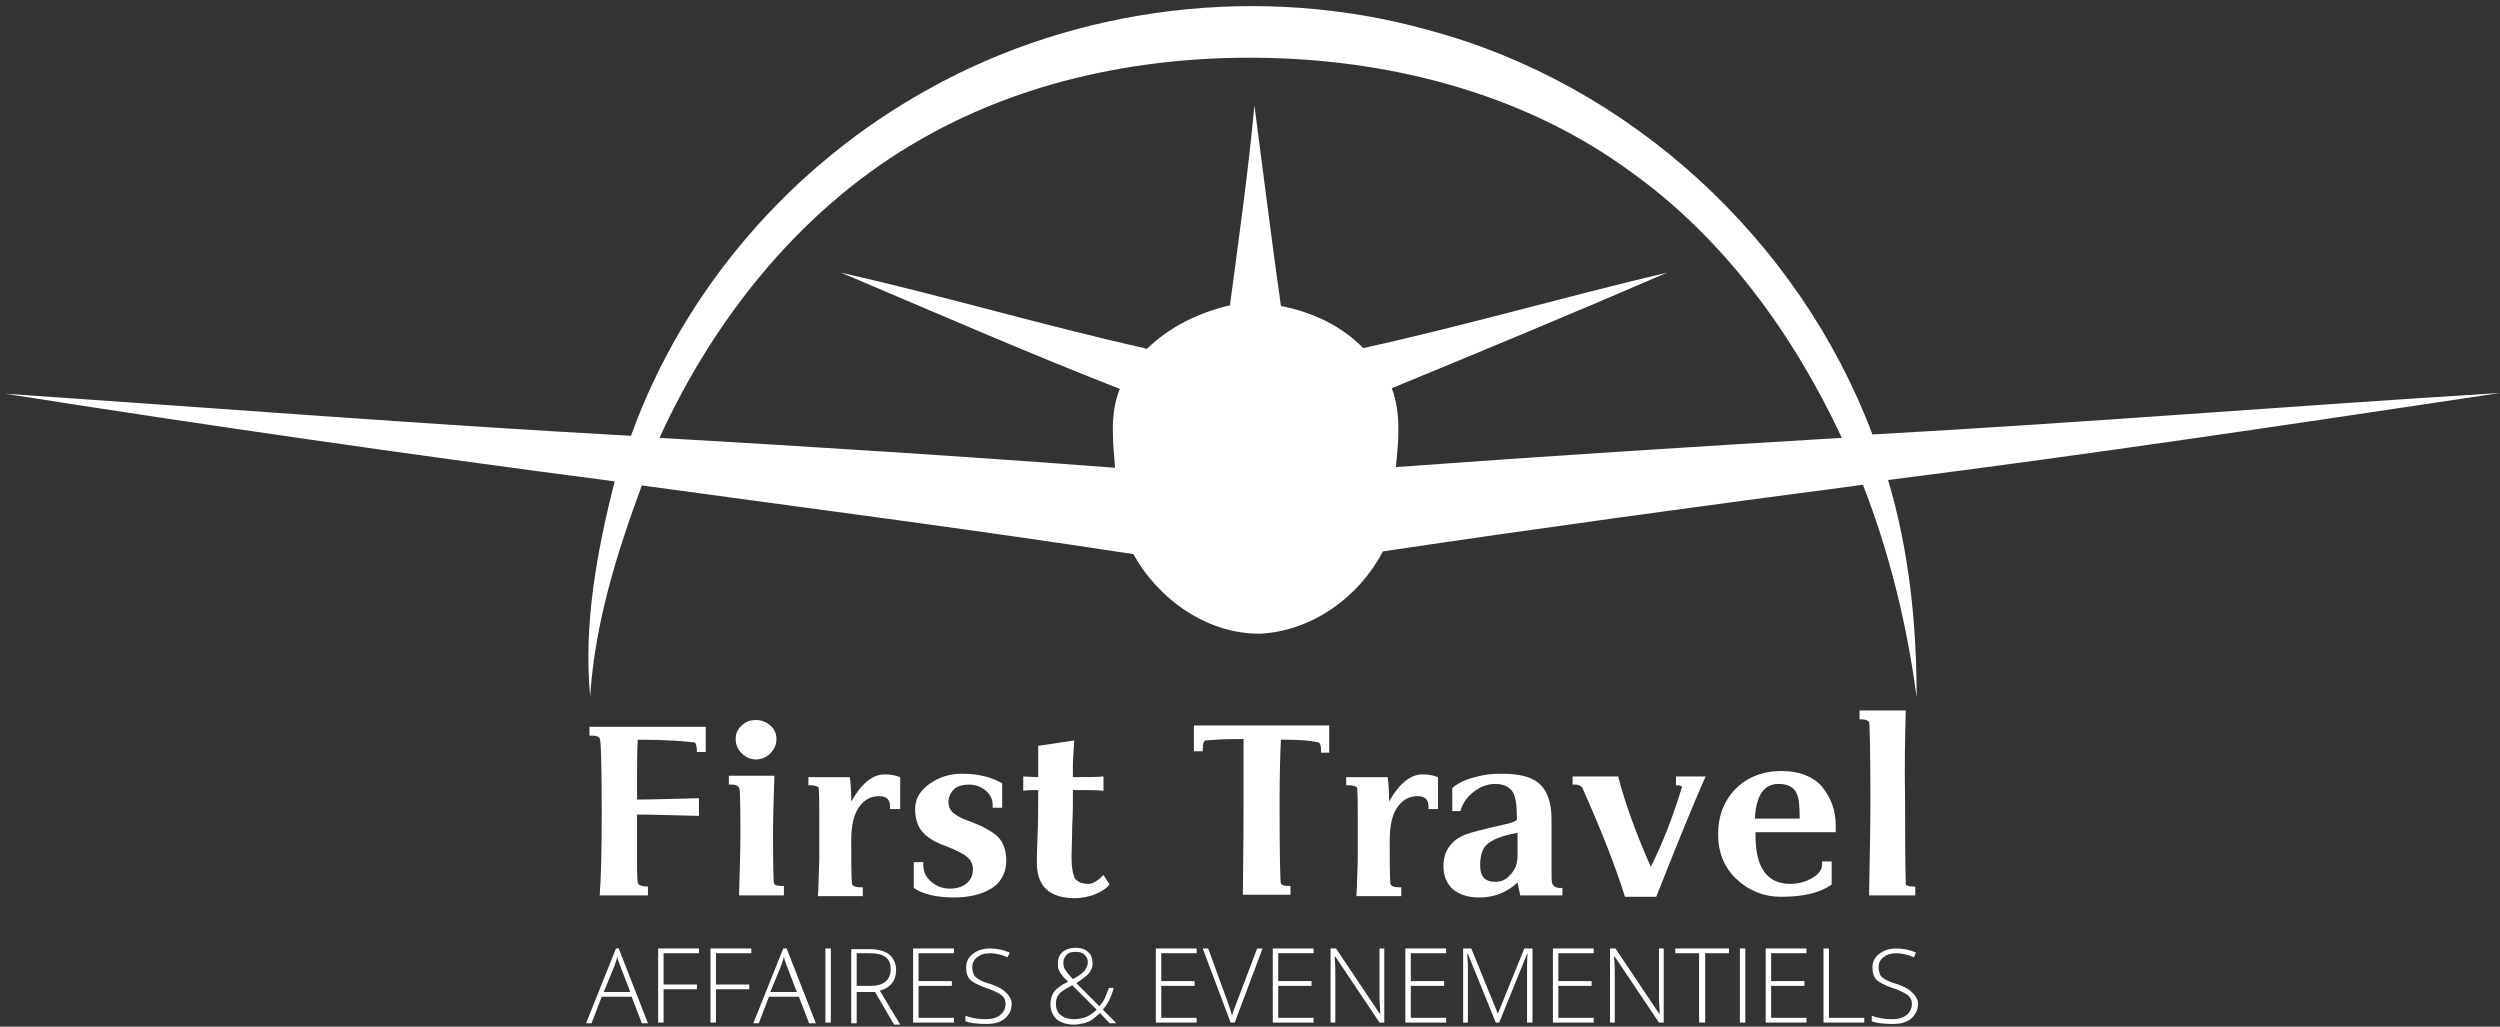
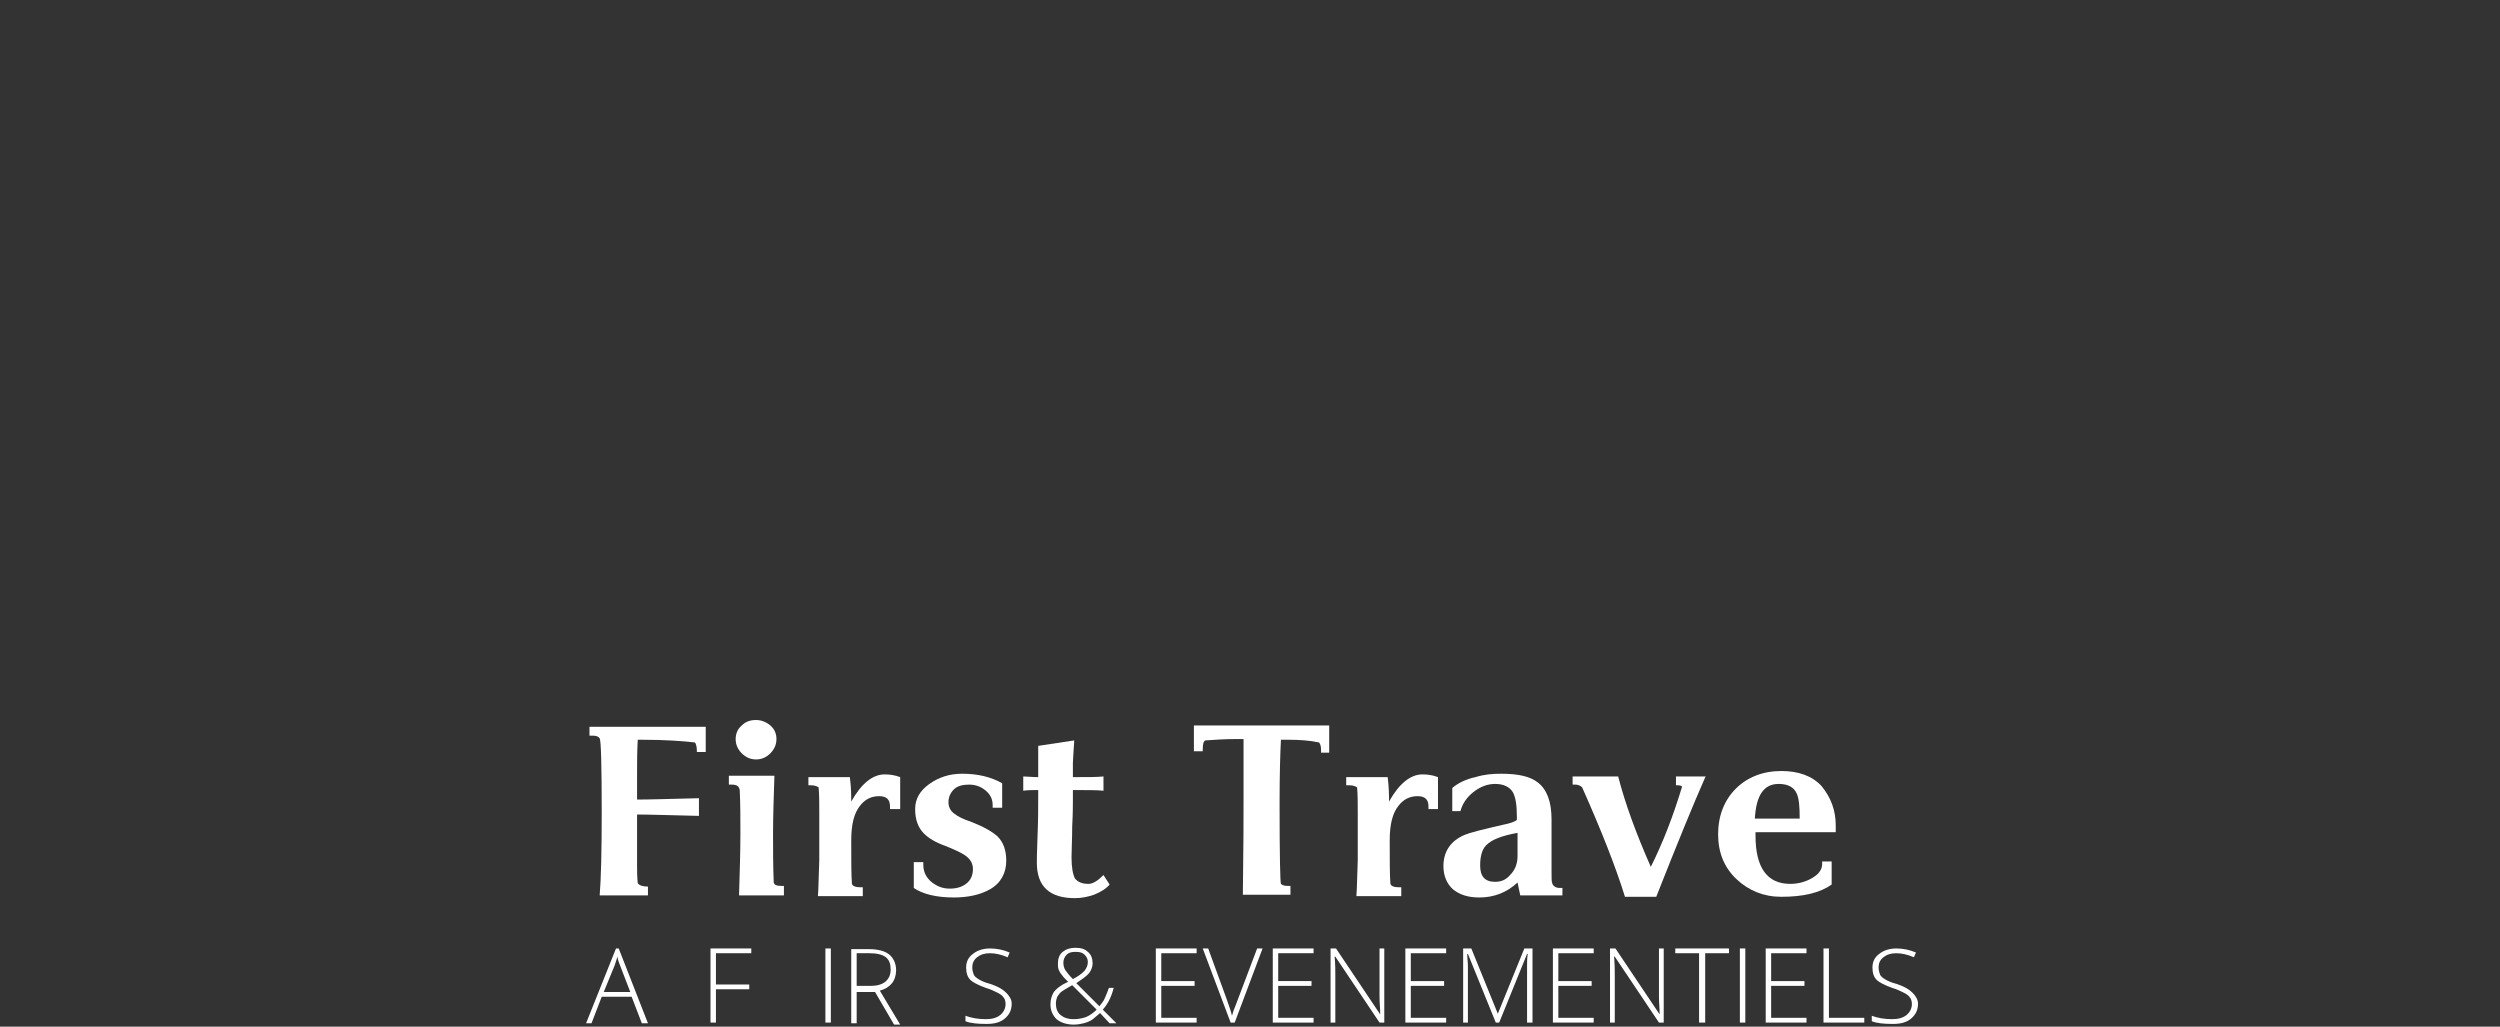
<svg xmlns="http://www.w3.org/2000/svg" version="1.1" id="Layer_1" x="0px" y="0px" viewBox="0 0 367.7 151" style="enable-background:new 0 0 367.7 151;" xml:space="preserve">
  <rect x="0" y="0" width="367.7" height="151" fill="#333333" stroke="none" />
  <style type="text/css">
	.st0{fill:#FFFFFF;}
	.st1{fill:none;}
	.st2{display:none;}
	.st3{display:inline;fill:none;}
</style>
  <g>
    <g>
-       <path class="st0" d="M136.4,13.2C158.5,0.8,185.6-2.4,210,4.4c29.7,7.9,54.6,30.8,65.4,59.5c30.8-1.7,61.5-4.2,92.3-6.1    c-30,4.5-60,9-90,12.8c3.1,10.4,4.2,21.2,4.2,32c-1.4-10.7-4-21.3-7.9-31.3c-23.6,3.1-47.1,6.3-70.6,9.8    c-3.5,6.7-10.4,11.7-18,12.1c-7.8,0.1-15-5-18.7-11.7c-24.1-3.7-48.2-6.8-72.3-10.1c-3.7,10-6.9,20.3-7.6,31    c-1-10.6,1-21.3,3.6-31.6c-29.9-3.9-59.8-8.2-89.7-12.9c30.7,2.1,61.4,4.5,92.1,6.2C100.6,42.5,116.4,24.3,136.4,13.2z     M135.6,20.4c-17.3,9.8-30.4,26-38.6,44c22.3,1.3,44.7,2.7,67,4.4c-0.3-3.9-0.8-7.9,0.7-11.6c-13.8-5.4-27.3-11.3-41-17.1    c15,3.4,29.9,7.8,45,11.2c3.4-3.3,7.6-5.3,12.2-6.4c1.3-9.8,2.7-19.6,3.6-29.4c1.3,9.8,2.5,19.7,3.9,29.5    c4.6,0.9,8.9,2.9,12.1,6.2c15-3.3,29.8-7.6,44.7-11.1c-13.4,5.8-26.9,11.4-40.5,17c1.4,3.7,1,7.7,0.6,11.6    c21.9-1.6,43.8-3,65.6-4.3c-7.1-15.2-17.3-29.3-31-39.1c-14.7-10.8-32.9-15.9-51-16.7C170.6,7.8,151.7,11.2,135.6,20.4z" />
-     </g>
+       </g>
  </g>
  <g>
    <rect x="-31" y="104.5" class="st1" width="430.2" height="51.7" />
    <path class="st0" d="M103.8,106.8v3.8h-1.3c0-0.7-0.1-1.2-0.3-1.4c-1.7-0.2-4.3-0.4-7.9-0.4h-0.5c-0.1,1.7-0.1,3.4-0.1,5.3v3.5   c1.8,0,4.9-0.1,9.1-0.2v2.6c-4.3-0.1-7.3-0.2-9.1-0.2v7.4c0,0.9,0,1.8,0.1,2.7c0.2,0.3,0.7,0.5,1.5,0.5v1.3h-7.1   c0.2-2.4,0.3-6.5,0.3-12.2c0-6.9-0.1-10.6-0.3-10.9c-0.2-0.3-0.5-0.4-1.1-0.4h-0.4v-1.3H103.8z" />
    <path class="st0" d="M115.4,131.7h-6.7c0.1-3.5,0.2-6.5,0.2-9.1c0-2.2,0-4.3-0.1-6.4c-0.1-0.6-0.5-0.8-1.2-0.8h-0.4v-1.3h6.7   c-0.1,3.2-0.2,6-0.2,8.5c0,2.3,0,4.7,0.1,7.2c0.1,0.4,0.5,0.5,1.2,0.5h0.3V131.7z M114.2,108.7c0,0.8-0.3,1.5-0.9,2.1   c-0.6,0.6-1.3,0.9-2.1,0.9c-0.8,0-1.5-0.3-2.1-0.9c-0.6-0.6-0.9-1.3-0.9-2.1c0-0.8,0.3-1.5,0.9-2c0.6-0.6,1.3-0.8,2.1-0.8   c0.8,0,1.5,0.3,2.1,0.8C113.9,107.2,114.2,107.9,114.2,108.7z" />
    <path class="st0" d="M132.3,119h-1.4v-0.4c0-1-0.5-1.5-1.6-1.5c-1.2,0-2.1,0.5-2.8,1.4c-0.9,1.1-1.3,2.8-1.3,5.1c0,2.8,0,5,0.1,6.4   c0.1,0.3,0.5,0.5,1.2,0.5h0.4v1.3h-6.6c0.1-1.2,0.1-3,0.2-5.3v-6.8c0-1.6,0-2.9-0.1-3.9c-0.3-0.2-0.7-0.3-1.1-0.3h-0.4v-1.2h6.1   c0.2,1.6,0.2,2.8,0.2,3.6c1.5-2.7,3.2-4,4.9-4c0.8,0,1.5,0.1,2.3,0.4V119z" />
    <path class="st0" d="M148,126.6c0,1.8-0.8,3.3-2.4,4.2c-1.4,0.8-3.2,1.2-5.3,1.2c-2.6,0-4.6-0.5-5.9-1.4v-3.8h1.4v0.4   c0,1,0.4,1.9,1.3,2.6c0.8,0.6,1.6,0.9,2.6,0.9c1.1,0,1.9-0.3,2.5-0.8c0.6-0.5,0.9-1.2,0.9-2.1c0-0.7-0.3-1.3-0.9-1.8   c-0.6-0.5-1.7-1-3.2-1.6c-1.4-0.5-2.4-1.1-3.1-1.8c-0.9-0.9-1.3-2.1-1.3-3.6s0.7-2.7,2.1-3.7c1.4-1,3-1.5,4.8-1.5   c2.4,0,4.3,0.5,5.9,1.4v3.6H146v-0.4c0-0.8-0.3-1.5-1-2.1c-0.7-0.6-1.5-0.9-2.5-0.9c-0.9,0-1.7,0.2-2.2,0.7   c-0.5,0.5-0.8,1.1-0.8,1.9c0,0.7,0.3,1.3,0.9,1.7c0.5,0.4,1.3,0.8,2.5,1.2c1.8,0.7,3,1.4,3.8,2.1C147.6,123.9,148,125.1,148,126.6z   " />
    <path class="st0" d="M163.2,130.1c-0.5,0.6-1.3,1.1-2.3,1.5c-0.9,0.3-1.8,0.5-2.8,0.5c-3.7,0-5.6-1.7-5.6-5.2c0-0.3,0-1.6,0.1-3.9   c0.1-2.3,0.1-4.3,0.1-6v-0.8c-0.8,0-1.5,0-2.2,0.1v-2.1c0.5,0,1.3,0.1,2.2,0.1v-0.8c0-1.1,0-2.3,0-3.8l5.3-0.8   c-0.1,1.8-0.2,2.9-0.2,3.3v2.1c2.1,0,3.6,0,4.5-0.1v2.1c-0.9-0.1-2.4-0.1-4.5-0.1v1.5c0,0.7,0,2-0.1,3.8c0,1.9-0.1,3.4-0.1,4.6   c0,1.5,0.2,2.5,0.5,3.1c0.4,0.5,1,0.8,2,0.8c0.6,0,1.3-0.4,2.2-1.3L163.2,130.1z" />
    <path class="st0" d="M195.6,110.7h-1.3v-0.4c0-0.5-0.1-0.9-0.3-1.1c-1.4-0.3-2.9-0.4-4.7-0.4h-0.9c-0.1,1.9-0.2,5-0.2,9.4   c0,7.8,0.1,11.7,0.2,11.8c0.2,0.2,0.5,0.3,1,0.3h0.4v1.3h-7c0.1-7.1,0.1-11.7,0.1-13.7v-9.2h-1c-1.7,0-3.3,0.1-4.6,0.2   c-0.3,0.1-0.4,0.6-0.4,1.3v0.3h-1.3c0-0.7,0-2,0-3.8h19.9V110.7z" />
    <path class="st0" d="M211.5,119h-1.4v-0.4c0-1-0.5-1.5-1.6-1.5c-1.2,0-2.1,0.5-2.8,1.4c-0.9,1.1-1.3,2.8-1.3,5.1c0,2.8,0,5,0.1,6.4   c0.1,0.3,0.5,0.5,1.2,0.5h0.4v1.3h-6.6c0.1-1.2,0.1-3,0.2-5.3v-6.8c0-1.6,0-2.9-0.1-3.9c-0.3-0.2-0.7-0.3-1.1-0.3H198v-1.2h6.1   c0.2,1.6,0.2,2.8,0.2,3.6c1.5-2.7,3.2-4,4.9-4c0.8,0,1.5,0.1,2.3,0.4V119z" />
    <path class="st0" d="M229.8,131.7h-6.2l-0.4-1.9c-1.6,1.5-3.5,2.2-5.6,2.2c-1.7,0-2.9-0.4-3.9-1.2c-0.9-0.8-1.4-2-1.4-3.4   c0-2.1,1-3.7,3.1-4.6c0.7-0.3,2.6-0.8,5.7-1.5c1-0.2,1.6-0.4,2-0.7V120c0-1.6-0.2-2.8-0.6-3.5c-0.5-0.8-1.4-1.2-2.6-1.2   c-1.1,0-2.2,0.4-3.2,1.2c-1,0.8-1.6,1.7-1.9,2.8h-1.2v-3.4c0.8-0.7,2-1.3,3.4-1.6c1.3-0.4,2.5-0.5,3.8-0.5c2.5,0,4.3,0.4,5.4,1.3   c1.3,1,2,2.8,2,5.4v7.6c0,1,0,1.6,0.1,1.8c0.1,0.4,0.5,0.7,1.1,0.7h0.4V131.7z M223.2,125.9v-3.4c-2.3,0.4-3.8,1-4.6,1.8   c-0.6,0.6-0.9,1.6-0.9,3c0,1.6,0.7,2.4,2.2,2.4c0.9,0,1.6-0.3,2.2-1C222.8,128,223.2,127.1,223.2,125.9z" />
    <path class="st0" d="M250.9,114.1c-1.9,4.3-4.3,10.2-7.3,17.8H239c-1.3-4.2-3.4-9.6-6.3-16.1c-0.3-0.3-0.7-0.4-1-0.4h-0.4v-1.2h6.7   c1,3.9,2.6,8.3,4.8,13.3c1.8-3.6,3.3-7.5,4.6-11.8c-0.1-0.1-0.3-0.2-0.6-0.2h-0.3v-1.3h0.3H250.9z" />
    <path class="st0" d="M270,121.4c0,0.1,0,0.3,0,0.5c0,0.2,0,0.4,0,0.5h-11.8v0.5c0,4.7,1.7,7.1,5.1,7.1c1.2,0,2.3-0.3,3.3-0.9   c1-0.6,1.4-1.3,1.4-2v-0.4h1.4v3.4c-1.7,1.2-4.1,1.8-7.4,1.8c-2.6,0-4.8-0.9-6.6-2.6c-1.8-1.7-2.7-3.9-2.7-6.6c0-2.7,0.9-5,2.6-6.7   c1.7-1.7,4-2.6,6.7-2.6c2.5,0,4.5,0.7,5.9,2.2C269.3,117.3,270,119.2,270,121.4z M264.7,120.4c0-1.7-0.1-2.9-0.4-3.6   c-0.4-1-1.3-1.5-2.7-1.5c-2.2,0-3.3,1.7-3.5,5.1H264.7z" />
-     <path class="st0" d="M281.7,131.7h-6.8c0.1-5.6,0.2-10.1,0.2-13.6c0-7.8-0.1-11.8-0.2-11.9c-0.2-0.2-0.5-0.4-1-0.4h-0.4v-1.3h6.8   c-0.1,3.6-0.2,8.1-0.1,13.5c0,4,0,8,0.1,12.1c0.2,0.2,0.6,0.3,1.1,0.3h0.3V131.7z" />
  </g>
  <g class="st2">
    <rect x="87.5" y="143.4" class="st3" width="193.5" height="24.2" />
  </g>
  <g>
    <rect x="76.7" y="138.8" class="st1" width="215.6" height="33.9" />
    <path class="st0" d="M92.9,146.6h-4.4l-1.5,3.9h-0.8l4.4-11H91l4.3,11h-0.9L92.9,146.6z M88.8,145.9h3.9l-1.5-3.9   c-0.1-0.3-0.3-0.7-0.4-1.3c-0.1,0.5-0.3,0.9-0.4,1.3L88.8,145.9z" />
-     <path class="st0" d="M97.6,150.4h-0.8v-10.9h6v0.7h-5.2v4.6h4.9v0.7h-4.9V150.4z" />
    <path class="st0" d="M105.3,150.4h-0.8v-10.9h6v0.7h-5.2v4.6h4.9v0.7h-4.9V150.4z" />
-     <path class="st0" d="M117.5,146.6h-4.4l-1.5,3.9h-0.8l4.4-11h0.5l4.3,11H119L117.5,146.6z M113.3,145.9h3.9l-1.5-3.9   c-0.1-0.3-0.3-0.7-0.4-1.3c-0.1,0.5-0.3,0.9-0.4,1.3L113.3,145.9z" />
    <path class="st0" d="M121.4,150.4v-10.9h0.8v10.9H121.4z" />
    <path class="st0" d="M126,145.7v4.8h-0.8v-10.9h2.6c1.4,0,2.4,0.3,3,0.8s1,1.3,1,2.3c0,0.7-0.2,1.4-0.6,1.9c-0.4,0.5-1,0.9-1.8,1.1   l3,5h-0.9l-2.8-4.8H126z M126,145h2.1c0.9,0,1.6-0.2,2.1-0.6c0.5-0.4,0.8-1,0.8-1.8c0-0.8-0.2-1.4-0.7-1.8s-1.3-0.6-2.4-0.6H126   V145z" />
-     <path class="st0" d="M140.3,150.4h-6v-10.9h6v0.7h-5.2v4.1h4.9v0.7h-4.9v4.7h5.2V150.4z" />
    <path class="st0" d="M148.8,147.6c0,0.9-0.3,1.6-1,2.2s-1.6,0.8-2.7,0.8c-1.3,0-2.4-0.1-3.1-0.4v-0.8c0.8,0.3,1.8,0.5,3,0.5   c0.9,0,1.6-0.2,2.1-0.6c0.5-0.4,0.8-1,0.8-1.6c0-0.4-0.1-0.8-0.3-1c-0.2-0.3-0.5-0.5-0.9-0.7c-0.4-0.2-1-0.5-1.7-0.7   c-1.1-0.4-1.9-0.8-2.3-1.2c-0.4-0.4-0.6-1-0.6-1.8c0-0.8,0.3-1.5,1-2c0.6-0.5,1.5-0.8,2.5-0.8c1,0,2,0.2,2.9,0.6l-0.3,0.7   c-0.9-0.4-1.8-0.6-2.6-0.6c-0.8,0-1.4,0.2-1.9,0.6c-0.5,0.4-0.7,0.9-0.7,1.5c0,0.4,0.1,0.7,0.2,1c0.1,0.3,0.4,0.5,0.7,0.7   c0.3,0.2,0.9,0.5,1.7,0.7c0.9,0.3,1.5,0.6,1.9,0.9c0.4,0.3,0.7,0.6,0.9,0.9S148.8,147.1,148.8,147.6z" />
    <path class="st0" d="M154.5,147.7c0-0.7,0.2-1.3,0.5-1.8c0.4-0.5,1-1,2.1-1.5l-0.6-0.6c-0.3-0.4-0.6-0.7-0.7-1   c-0.2-0.3-0.2-0.7-0.2-1.1c0-0.7,0.2-1.3,0.7-1.7s1.1-0.6,1.9-0.6c0.8,0,1.4,0.2,1.8,0.6c0.5,0.4,0.7,1,0.7,1.7   c0,0.5-0.2,1-0.5,1.4c-0.3,0.4-1,0.9-1.9,1.5l3.4,3.4c0.3-0.4,0.6-0.7,0.8-1.2s0.4-0.9,0.6-1.5h0.7c-0.3,1.2-0.8,2.3-1.6,3.2l2,2   h-1l-1.4-1.5c-0.5,0.4-0.9,0.8-1.2,1s-0.8,0.4-1.2,0.5c-0.4,0.1-0.9,0.2-1.5,0.2c-1,0-1.9-0.3-2.5-0.8   C154.8,149.3,154.5,148.6,154.5,147.7z M157.9,149.9c0.6,0,1.2-0.1,1.8-0.3c0.5-0.2,1.1-0.6,1.6-1.1l-3.6-3.6   c-0.7,0.4-1.2,0.7-1.5,0.9s-0.5,0.5-0.7,0.8c-0.1,0.3-0.2,0.6-0.2,1c0,0.7,0.2,1.3,0.7,1.7S157.1,149.9,157.9,149.9z M156.4,141.6   c0,0.4,0.1,0.8,0.3,1.1s0.6,0.8,1.1,1.3c0.8-0.4,1.3-0.8,1.7-1.2c0.3-0.4,0.5-0.8,0.5-1.3c0-0.5-0.2-0.8-0.5-1.1   c-0.3-0.3-0.7-0.4-1.3-0.4c-0.6,0-1,0.1-1.3,0.4S156.4,141.1,156.4,141.6z" />
    <path class="st0" d="M176,150.4h-6v-10.9h6v0.7h-5.2v4.1h4.9v0.7h-4.9v4.7h5.2V150.4z" />
    <path class="st0" d="M184.9,139.5h0.8l-4.1,10.9H181l-4.1-10.9h0.8l2.7,7.4c0.4,1.1,0.7,2,0.8,2.5c0.1-0.4,0.3-1,0.6-1.7   L184.9,139.5z" />
    <path class="st0" d="M193.2,150.4h-6v-10.9h6v0.7H188v4.1h4.9v0.7H188v4.7h5.2V150.4z" />
    <path class="st0" d="M203.7,150.4h-0.8l-6.5-9.7h-0.1c0.1,1.2,0.1,2,0.1,2.6v7.1h-0.7v-10.9h0.8l6.5,9.7h0c0-0.9-0.1-1.7-0.1-2.6   v-7.1h0.7V150.4z" />
    <path class="st0" d="M212.7,150.4h-6v-10.9h6v0.7h-5.2v4.1h4.9v0.7h-4.9v4.7h5.2V150.4z" />
    <path class="st0" d="M220,150.4l-4.1-10.1h-0.1c0,0.6,0.1,1.2,0.1,1.9v8.2h-0.7v-10.9h1.2l3.9,9.6h0l3.9-9.6h1.2v10.9h-0.8v-8.3   c0-0.6,0-1.2,0.1-1.8h-0.1l-4.1,10.1H220z" />
    <path class="st0" d="M234.4,150.4h-6v-10.9h6v0.7h-5.2v4.1h4.9v0.7h-4.9v4.7h5.2V150.4z" />
    <path class="st0" d="M244.8,150.4H244l-6.5-9.7h-0.1c0.1,1.2,0.1,2,0.1,2.6v7.1h-0.7v-10.9h0.8l6.5,9.7h0c0-0.9-0.1-1.7-0.1-2.6   v-7.1h0.7V150.4z" />
    <path class="st0" d="M250.7,150.4h-0.8v-10.2h-3.5v-0.7h7.9v0.7h-3.5V150.4z" />
    <path class="st0" d="M255.9,150.4v-10.9h0.8v10.9H255.9z" />
    <path class="st0" d="M265.7,150.4h-6v-10.9h6v0.7h-5.2v4.1h4.9v0.7h-4.9v4.7h5.2V150.4z" />
    <path class="st0" d="M268.2,150.4v-10.9h0.8v10.2h5.2v0.7H268.2z" />
    <path class="st0" d="M282.1,147.6c0,0.9-0.3,1.6-1,2.2s-1.6,0.8-2.7,0.8c-1.3,0-2.4-0.1-3.1-0.4v-0.8c0.8,0.3,1.8,0.5,3,0.5   c0.9,0,1.6-0.2,2.1-0.6c0.5-0.4,0.8-1,0.8-1.6c0-0.4-0.1-0.8-0.3-1c-0.2-0.3-0.5-0.5-0.9-0.7c-0.4-0.2-1-0.5-1.7-0.7   c-1.1-0.4-1.9-0.8-2.3-1.2c-0.4-0.4-0.6-1-0.6-1.8c0-0.8,0.3-1.5,1-2c0.6-0.5,1.5-0.8,2.5-0.8c1,0,2,0.2,2.9,0.6l-0.3,0.7   c-0.9-0.4-1.8-0.6-2.6-0.6c-0.8,0-1.4,0.2-1.9,0.6c-0.5,0.4-0.7,0.9-0.7,1.5c0,0.4,0.1,0.7,0.2,1c0.1,0.3,0.4,0.5,0.7,0.7   c0.3,0.2,0.9,0.5,1.7,0.7c0.9,0.3,1.5,0.6,1.9,0.9c0.4,0.3,0.7,0.6,0.9,0.9S282.1,147.1,282.1,147.6z" />
  </g>
</svg>